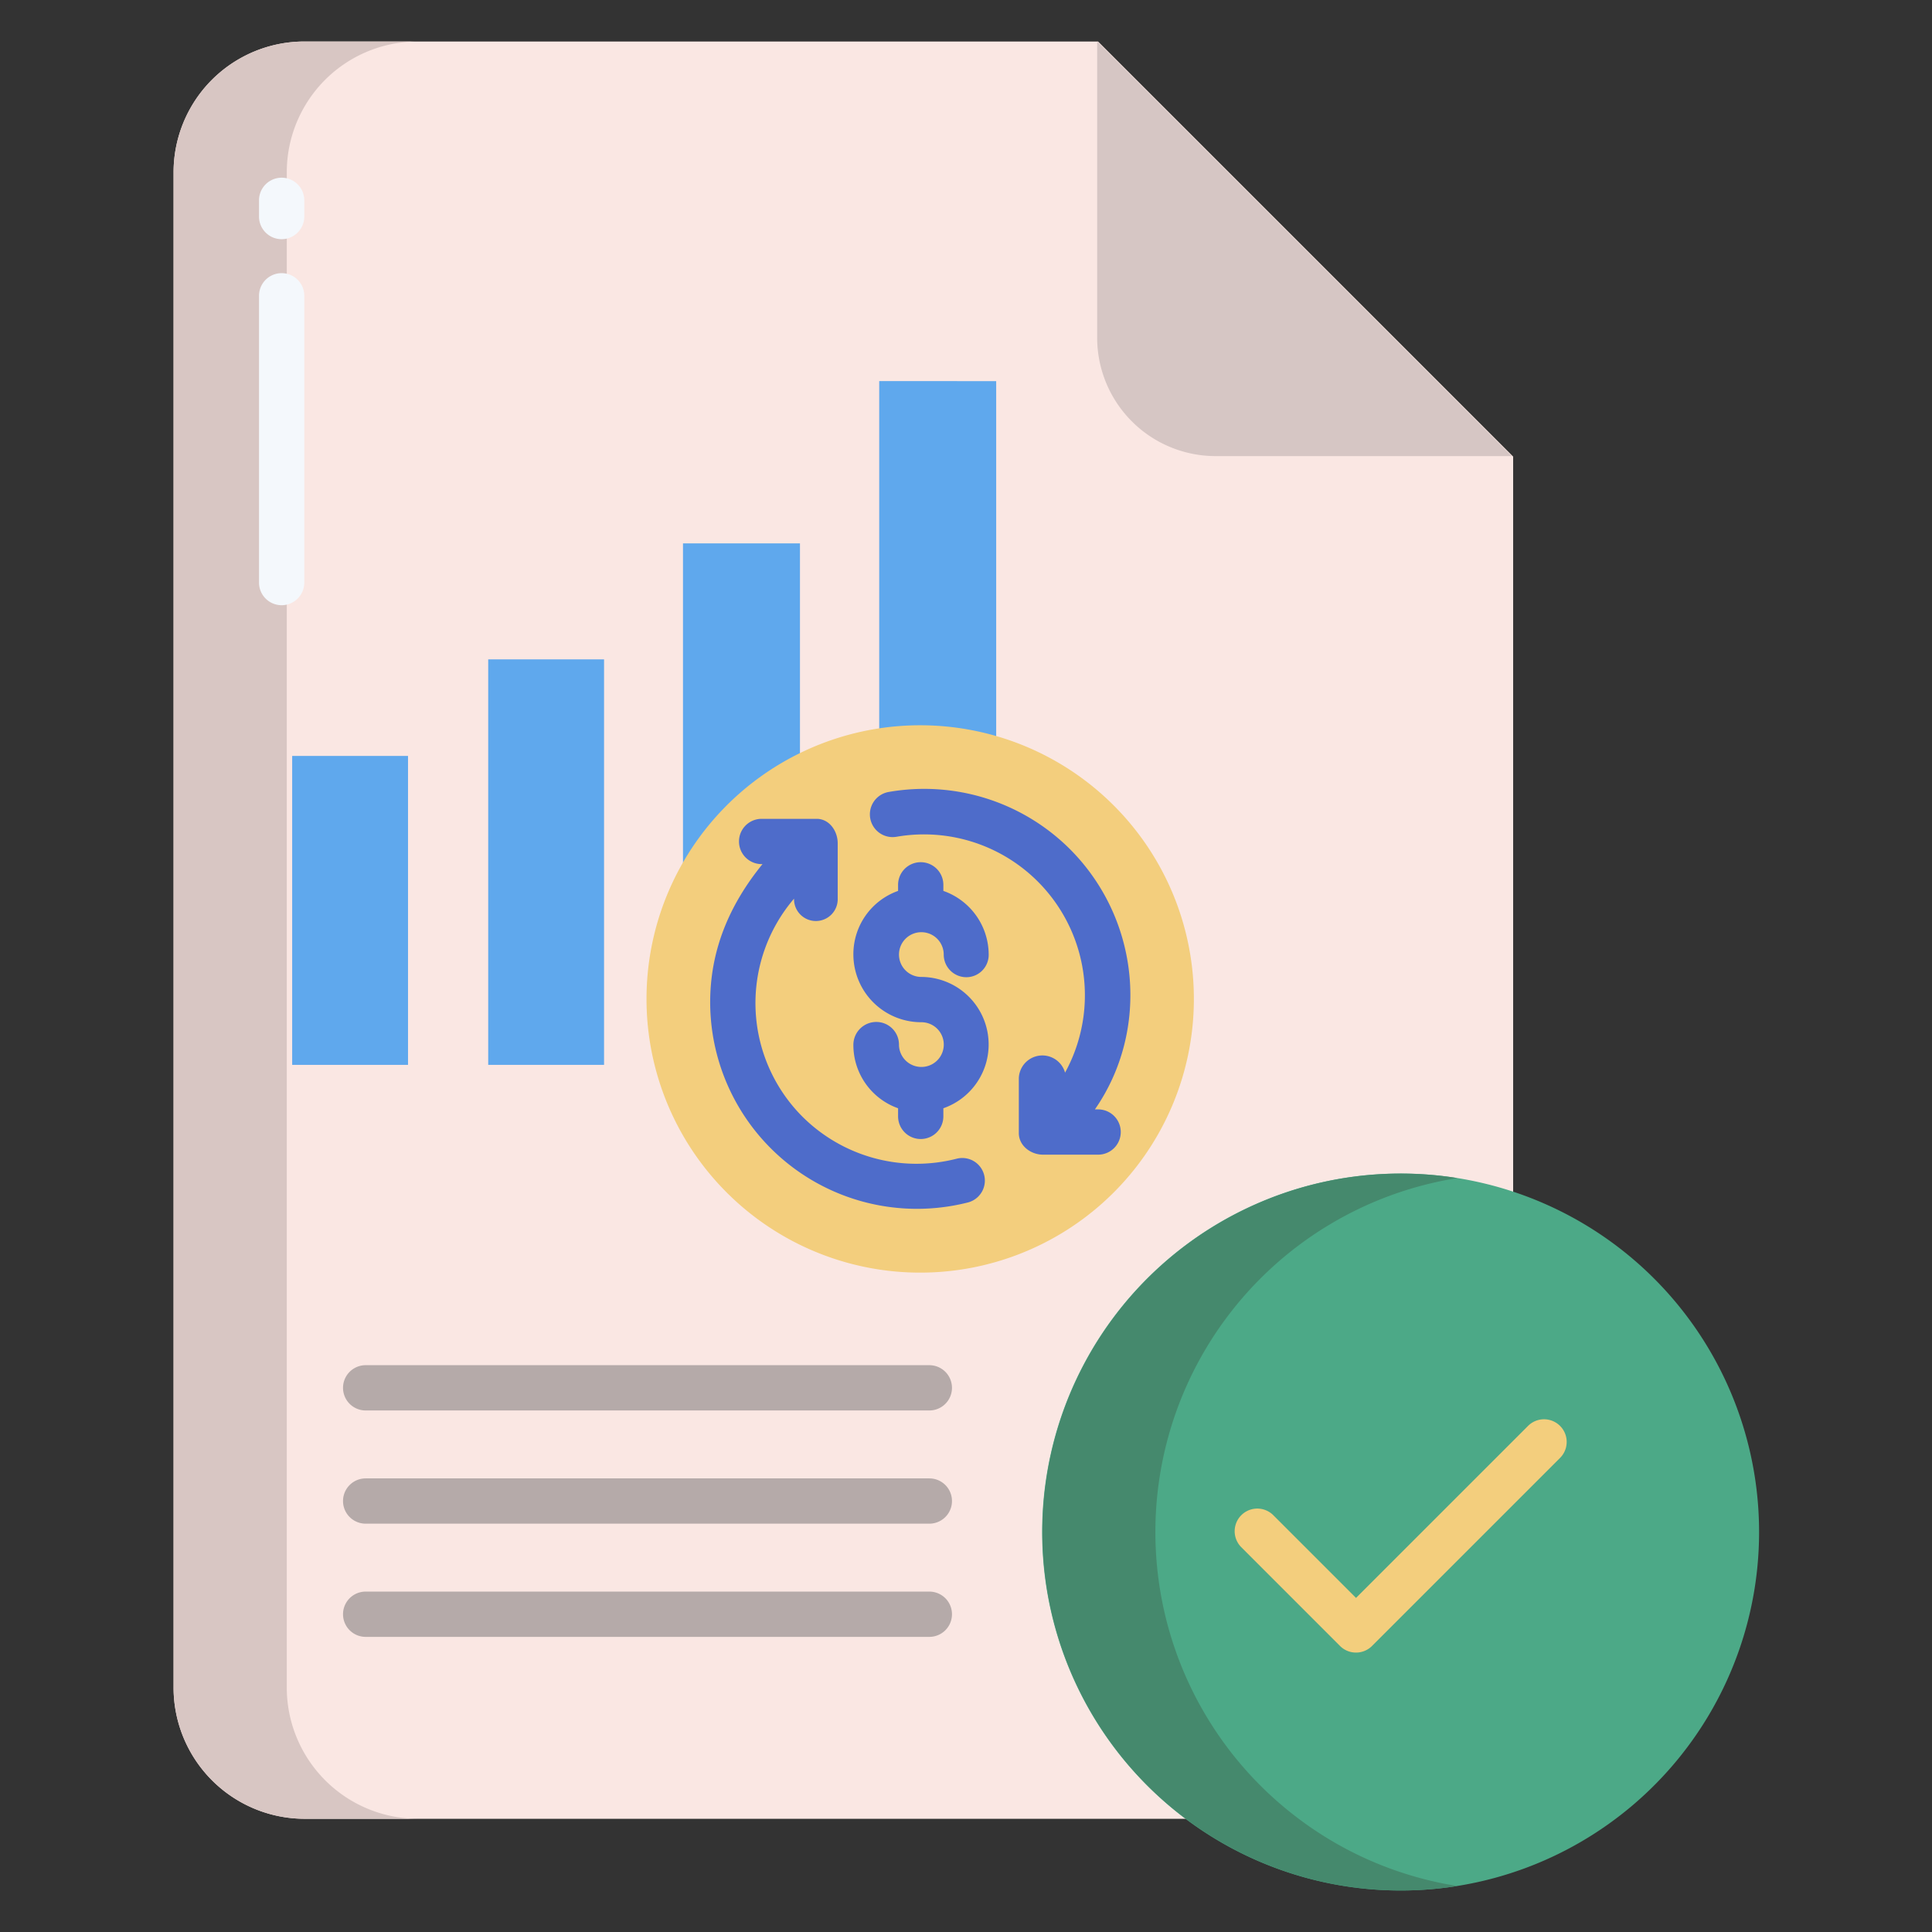
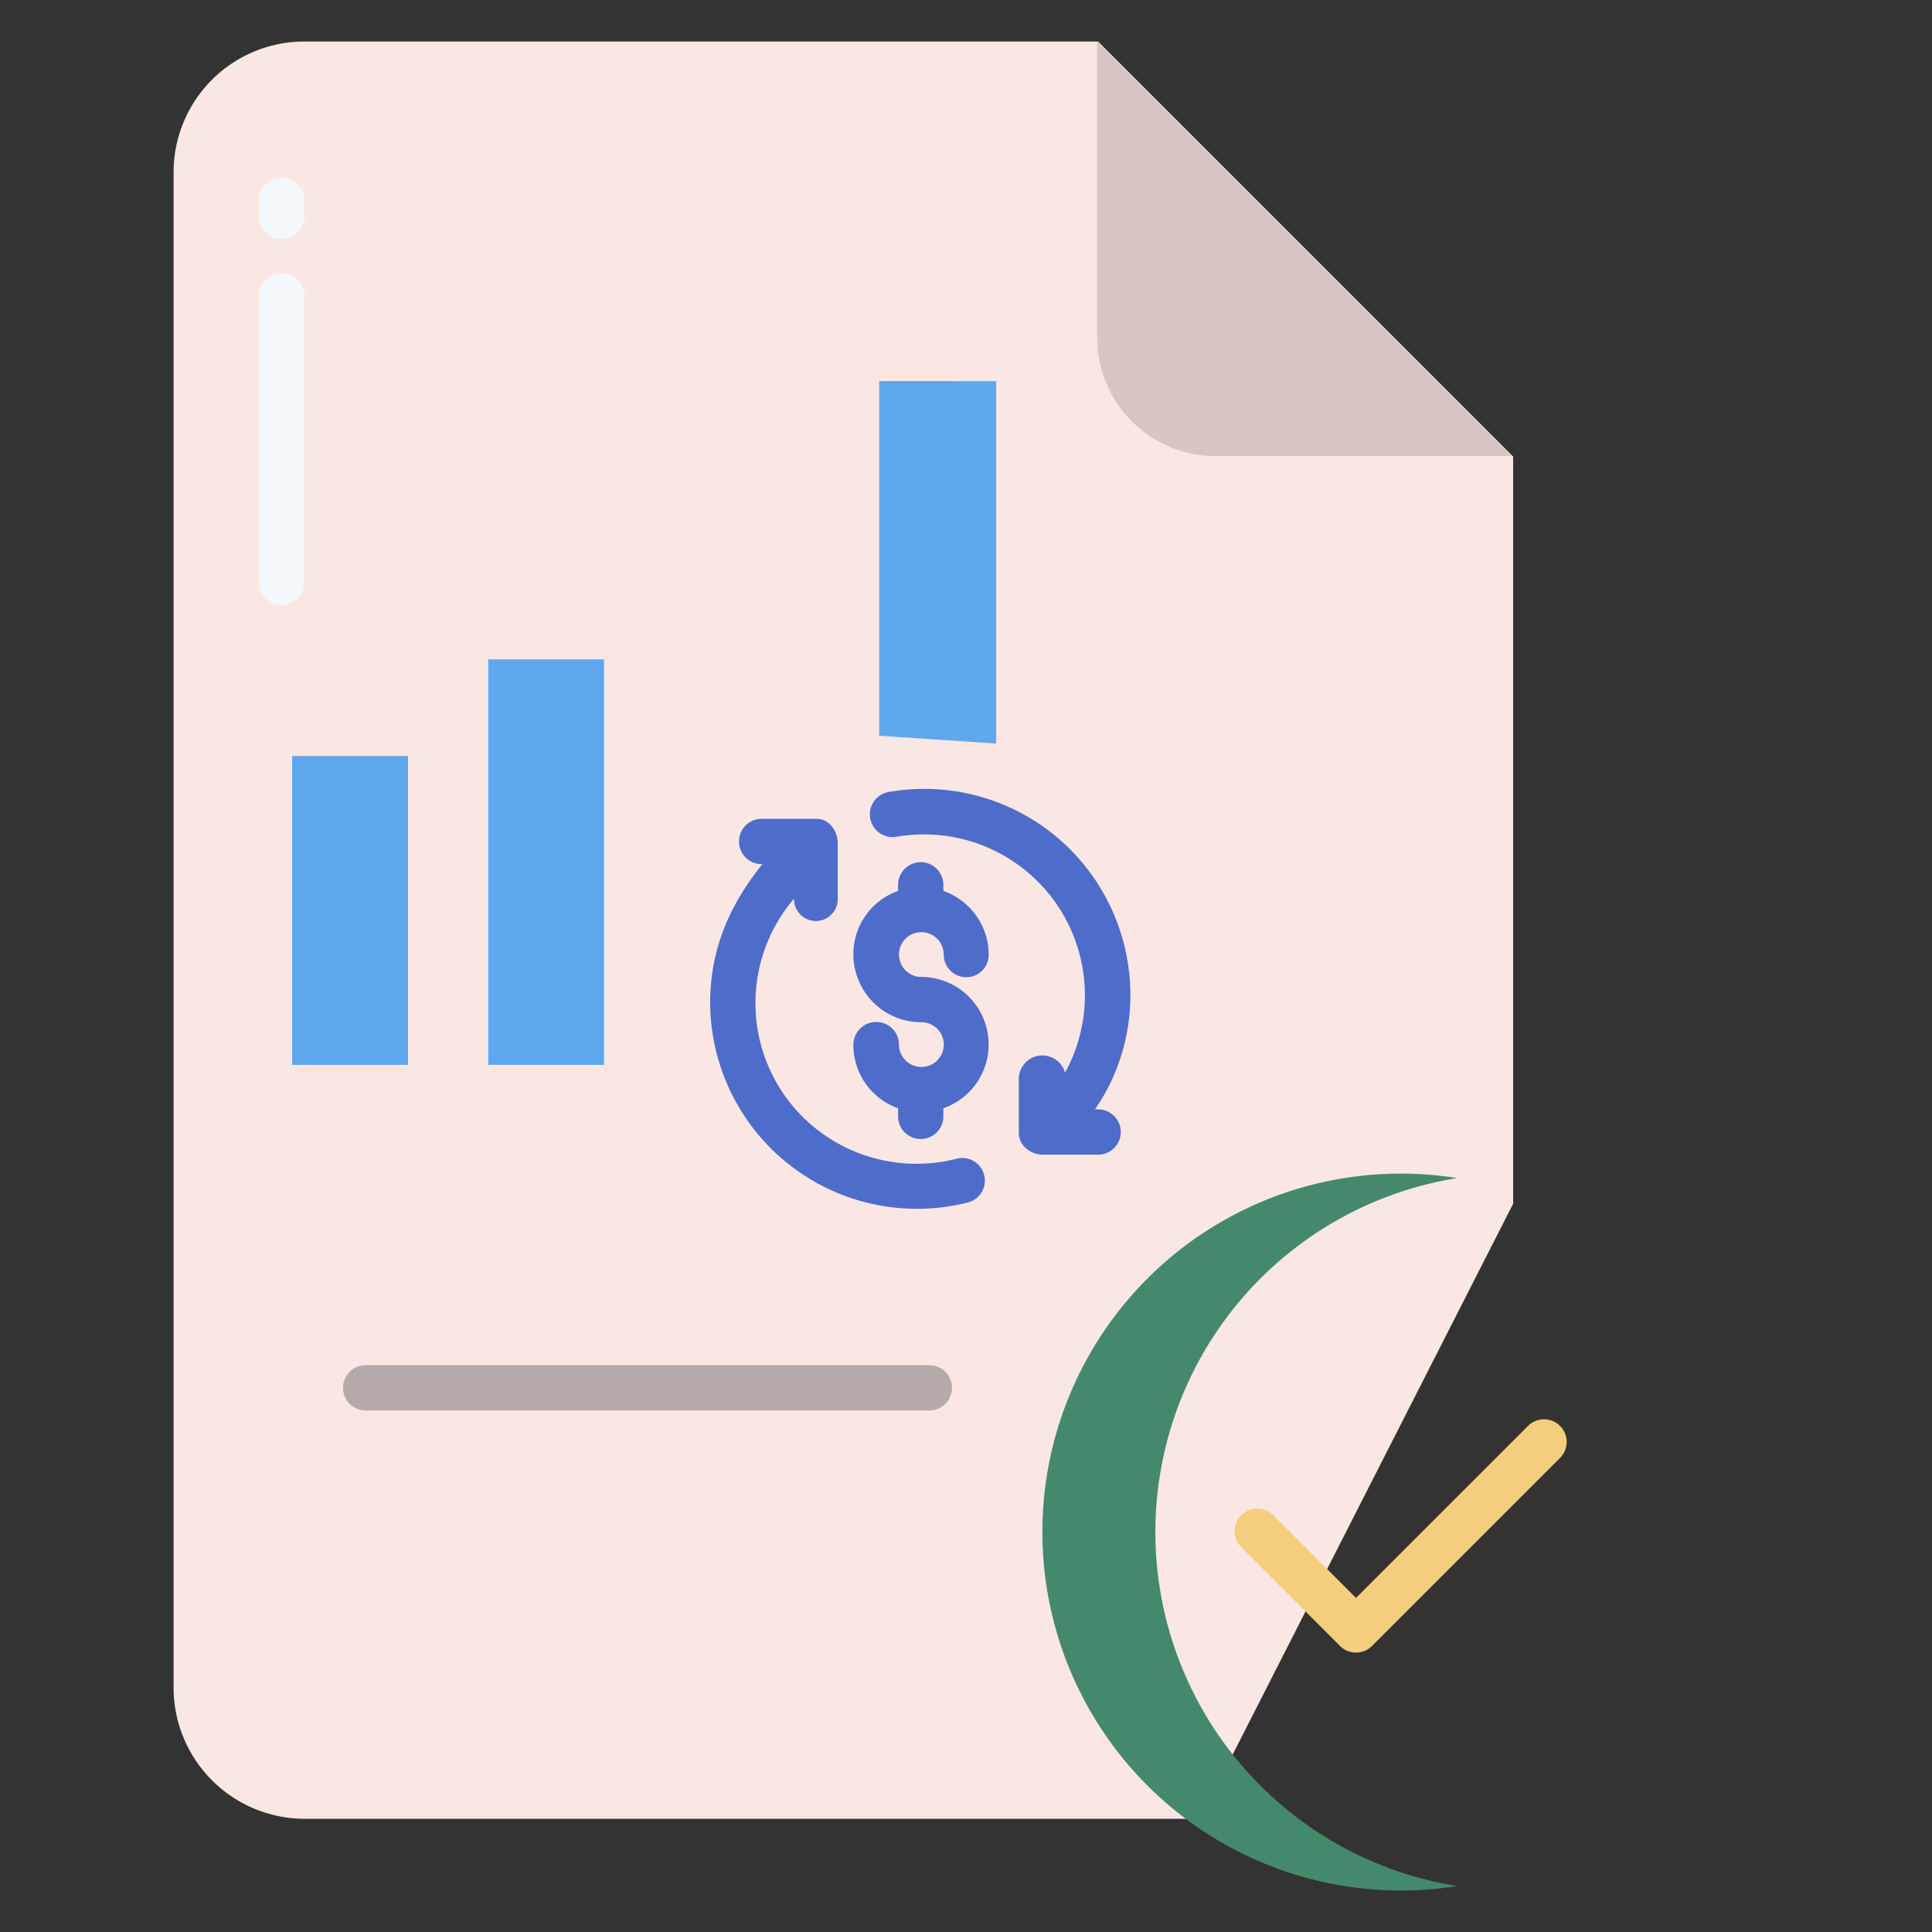
<svg xmlns="http://www.w3.org/2000/svg" id="Layer_1" height="70" viewBox="0 0 512 512" width="70" data-name="Layer 1">
  <rect x="0" y="0" width="512" height="512" fill="#333333" stroke="none" />
  <path d="m291 11h-210.36a34.672 34.672 0 0 0 -34.64 34.81v401.23a34.794 34.794 0 0 0 34.64 34.96h237.36l83-163v-198z" fill="#fae7e3" />
  <path d="m400.63 120.87h-78.48a31.4 31.4 0 0 1 -31.39-31.39v-78.48z" fill="#d6c6c4" />
-   <path d="m313.99 481.86a95 95 0 1 1 57.19 19.14 94.843 94.843 0 0 1 -57.19-19.14z" fill="#4ca987" />
+   <path d="m313.99 481.86z" fill="#4ca987" />
  <g fill="#5fa8ed">
    <path d="m233 101v93.98l31 2.07v-.01-96.04z" />
-     <path d="m181 144v85.89l31-28.35v-57.54z" />
    <path d="m129.38 174.74h30.7v107.46h-30.7z" />
  </g>
-   <path d="m295.17 213.47a72.528 72.528 0 1 1 -31.19-18.42 72.571 72.571 0 0 1 31.19 18.42z" fill="#f3ce7d" />
-   <path d="m76 447.04v-401.23a34.672 34.672 0 0 1 34.64-34.81h-30a34.672 34.672 0 0 0 -34.64 34.81v401.23a34.794 34.794 0 0 0 34.64 34.96h30a34.794 34.794 0 0 1 -34.64-34.96z" fill="#d8c6c3" />
  <path d="m343.99 481.86a95 95 0 0 1 42.2-169.658 94.991 94.991 0 1 0 .013 187.611 94.462 94.462 0 0 1 -42.213-17.953z" fill="#45896d" />
  <path d="m77.43 200.33h30.7v81.87h-30.7z" fill="#5fa8ed" />
  <path d="m246.284 373.789h-149.379a6 6 0 1 1 0-12h149.379a6 6 0 0 1 0 12z" fill="#b5aaa9" />
  <path d="m359.356 437.95a5.982 5.982 0 0 1 -4.242-1.757l-26.214-26.22a6 6 0 0 1 8.484-8.485l21.977 21.977 45.619-45.618a6 6 0 0 1 8.484 8.486l-49.86 49.86a5.982 5.982 0 0 1 -4.248 1.757z" fill="#f3ce7d" />
  <path d="m253.511 307.074a42.825 42.825 0 0 1 -40.827-11.12 42.582 42.582 0 0 1 -2.256-57.8 5.789 5.789 0 1 0 11.572-.089v-14.58c0-3.314-2.264-6.485-5.577-6.485h-14.581a6 6 0 1 0 0 12h.224c-8.957 11-13.861 23.043-13.861 36.586a54.8 54.8 0 0 0 68.308 53.076 5.985 5.985 0 1 0 -3-11.588z" fill="#4e6cca" />
  <path d="m291.014 294h-.85c14.583-21 12.065-50.287-6.658-69.011a54.666 54.666 0 0 0 -48.051-15.1 6.027 6.027 0 0 0 2.065 11.875 42.631 42.631 0 0 1 44.731 62.5 6.244 6.244 0 0 0 -12.251 1.441v14.581c0 3.313 3.119 5.714 6.433 5.714h14.581a6 6 0 0 0 0-12z" fill="#4e6cca" />
  <path d="m74.639 63.388a6 6 0 0 1 -6-6v-4.295a6 6 0 0 1 12 0v4.295a6 6 0 0 1 -6 6z" fill="#f4f8fc" />
  <path d="m74.639 160.388a6 6 0 0 1 -6-6v-76a6 6 0 0 1 12 0v76a6 6 0 0 1 -6 6z" fill="#f4f8fc" />
-   <path d="m246.284 403.789h-149.379a6 6 0 1 1 0-12h149.379a6 6 0 0 1 0 12z" fill="#b5aaa9" />
-   <path d="m246.284 433.789h-149.379a6 6 0 1 1 0-12h149.379a6 6 0 0 1 0 12z" fill="#b5aaa9" />
  <path d="m244.168 258.9a5.929 5.929 0 1 1 5.929-5.929 6 6 0 0 0 6 6 5.929 5.929 0 0 0 5.916-6 17.937 17.937 0 0 0 -12.013-16.871v-1.609a6 6 0 0 0 -12 0v1.609a17.788 17.788 0 0 0 -11.846 16.874 17.986 17.986 0 0 0 17.972 17.926 5.927 5.927 0 0 1 .118 11.854c-.029 0-.052 0-.081 0s-.055 0-.085 0a5.932 5.932 0 0 1 -5.841-5.924 6 6 0 0 0 -6-6 6.072 6.072 0 0 0 -6.084 6 17.788 17.788 0 0 0 11.847 16.87v2.152a6 6 0 1 0 12 0v-2.152a17.9 17.9 0 0 0 -5.832-34.8z" fill="#4e6cca" />
</svg>